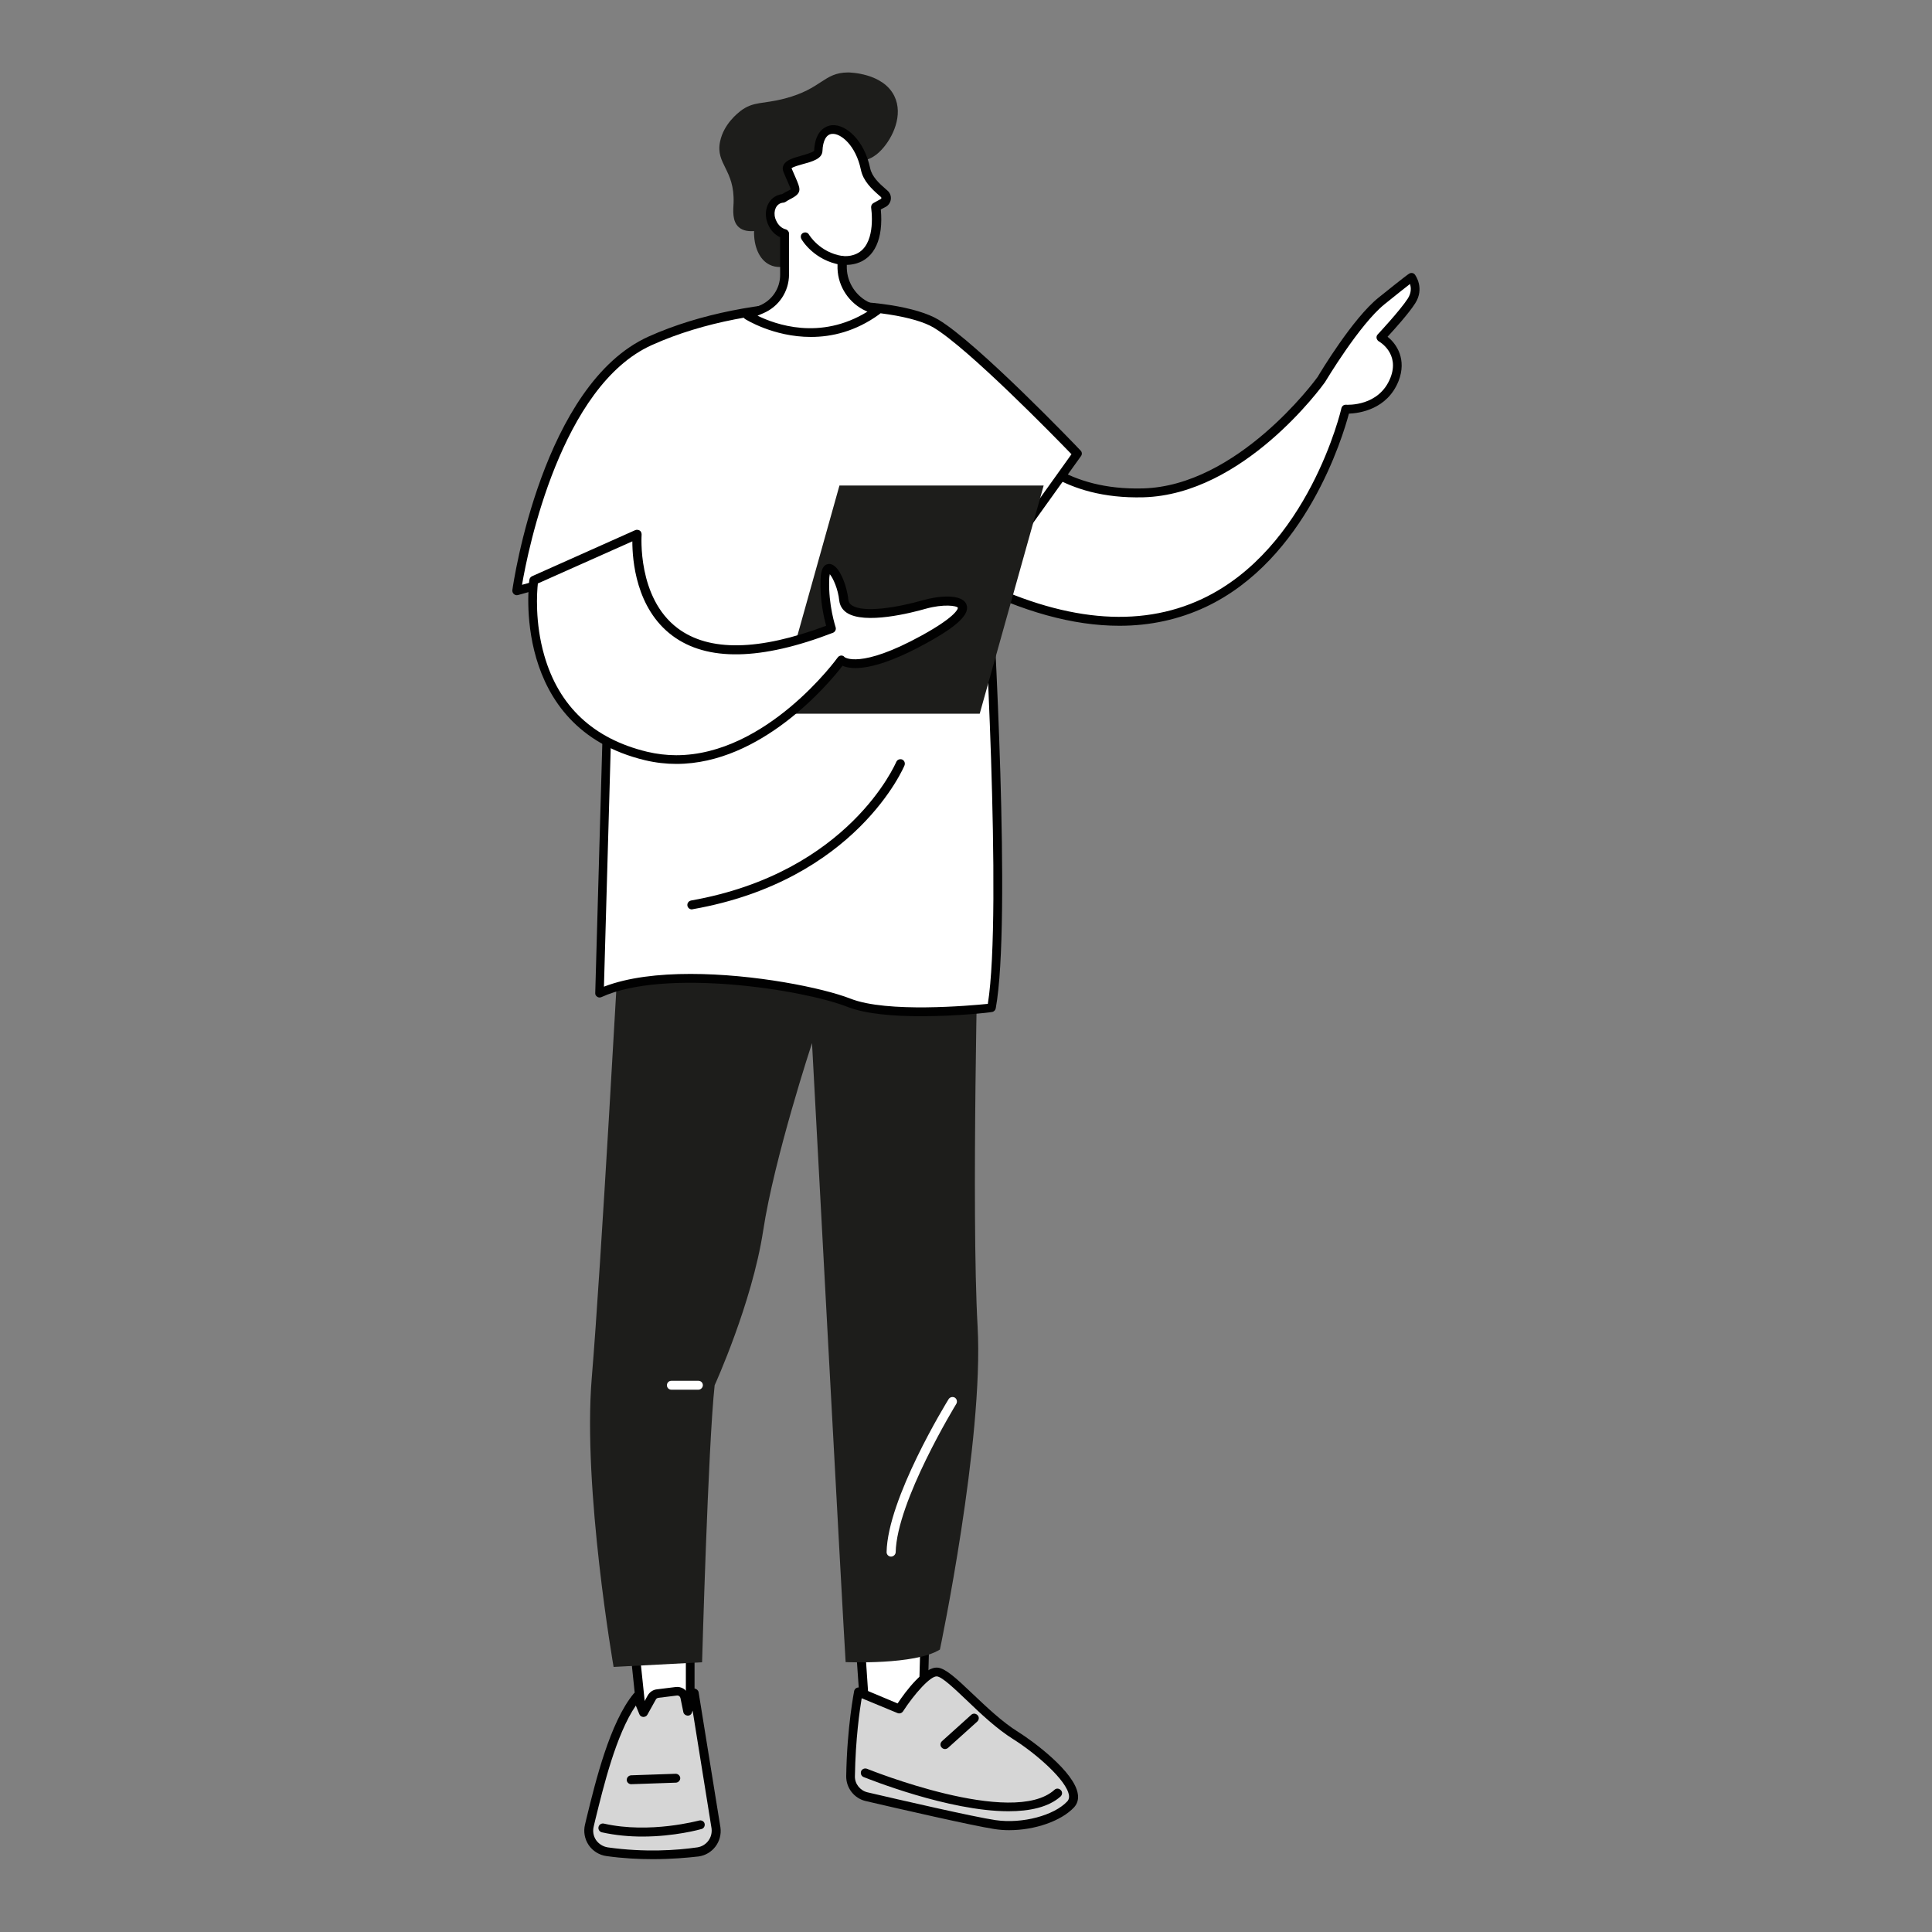
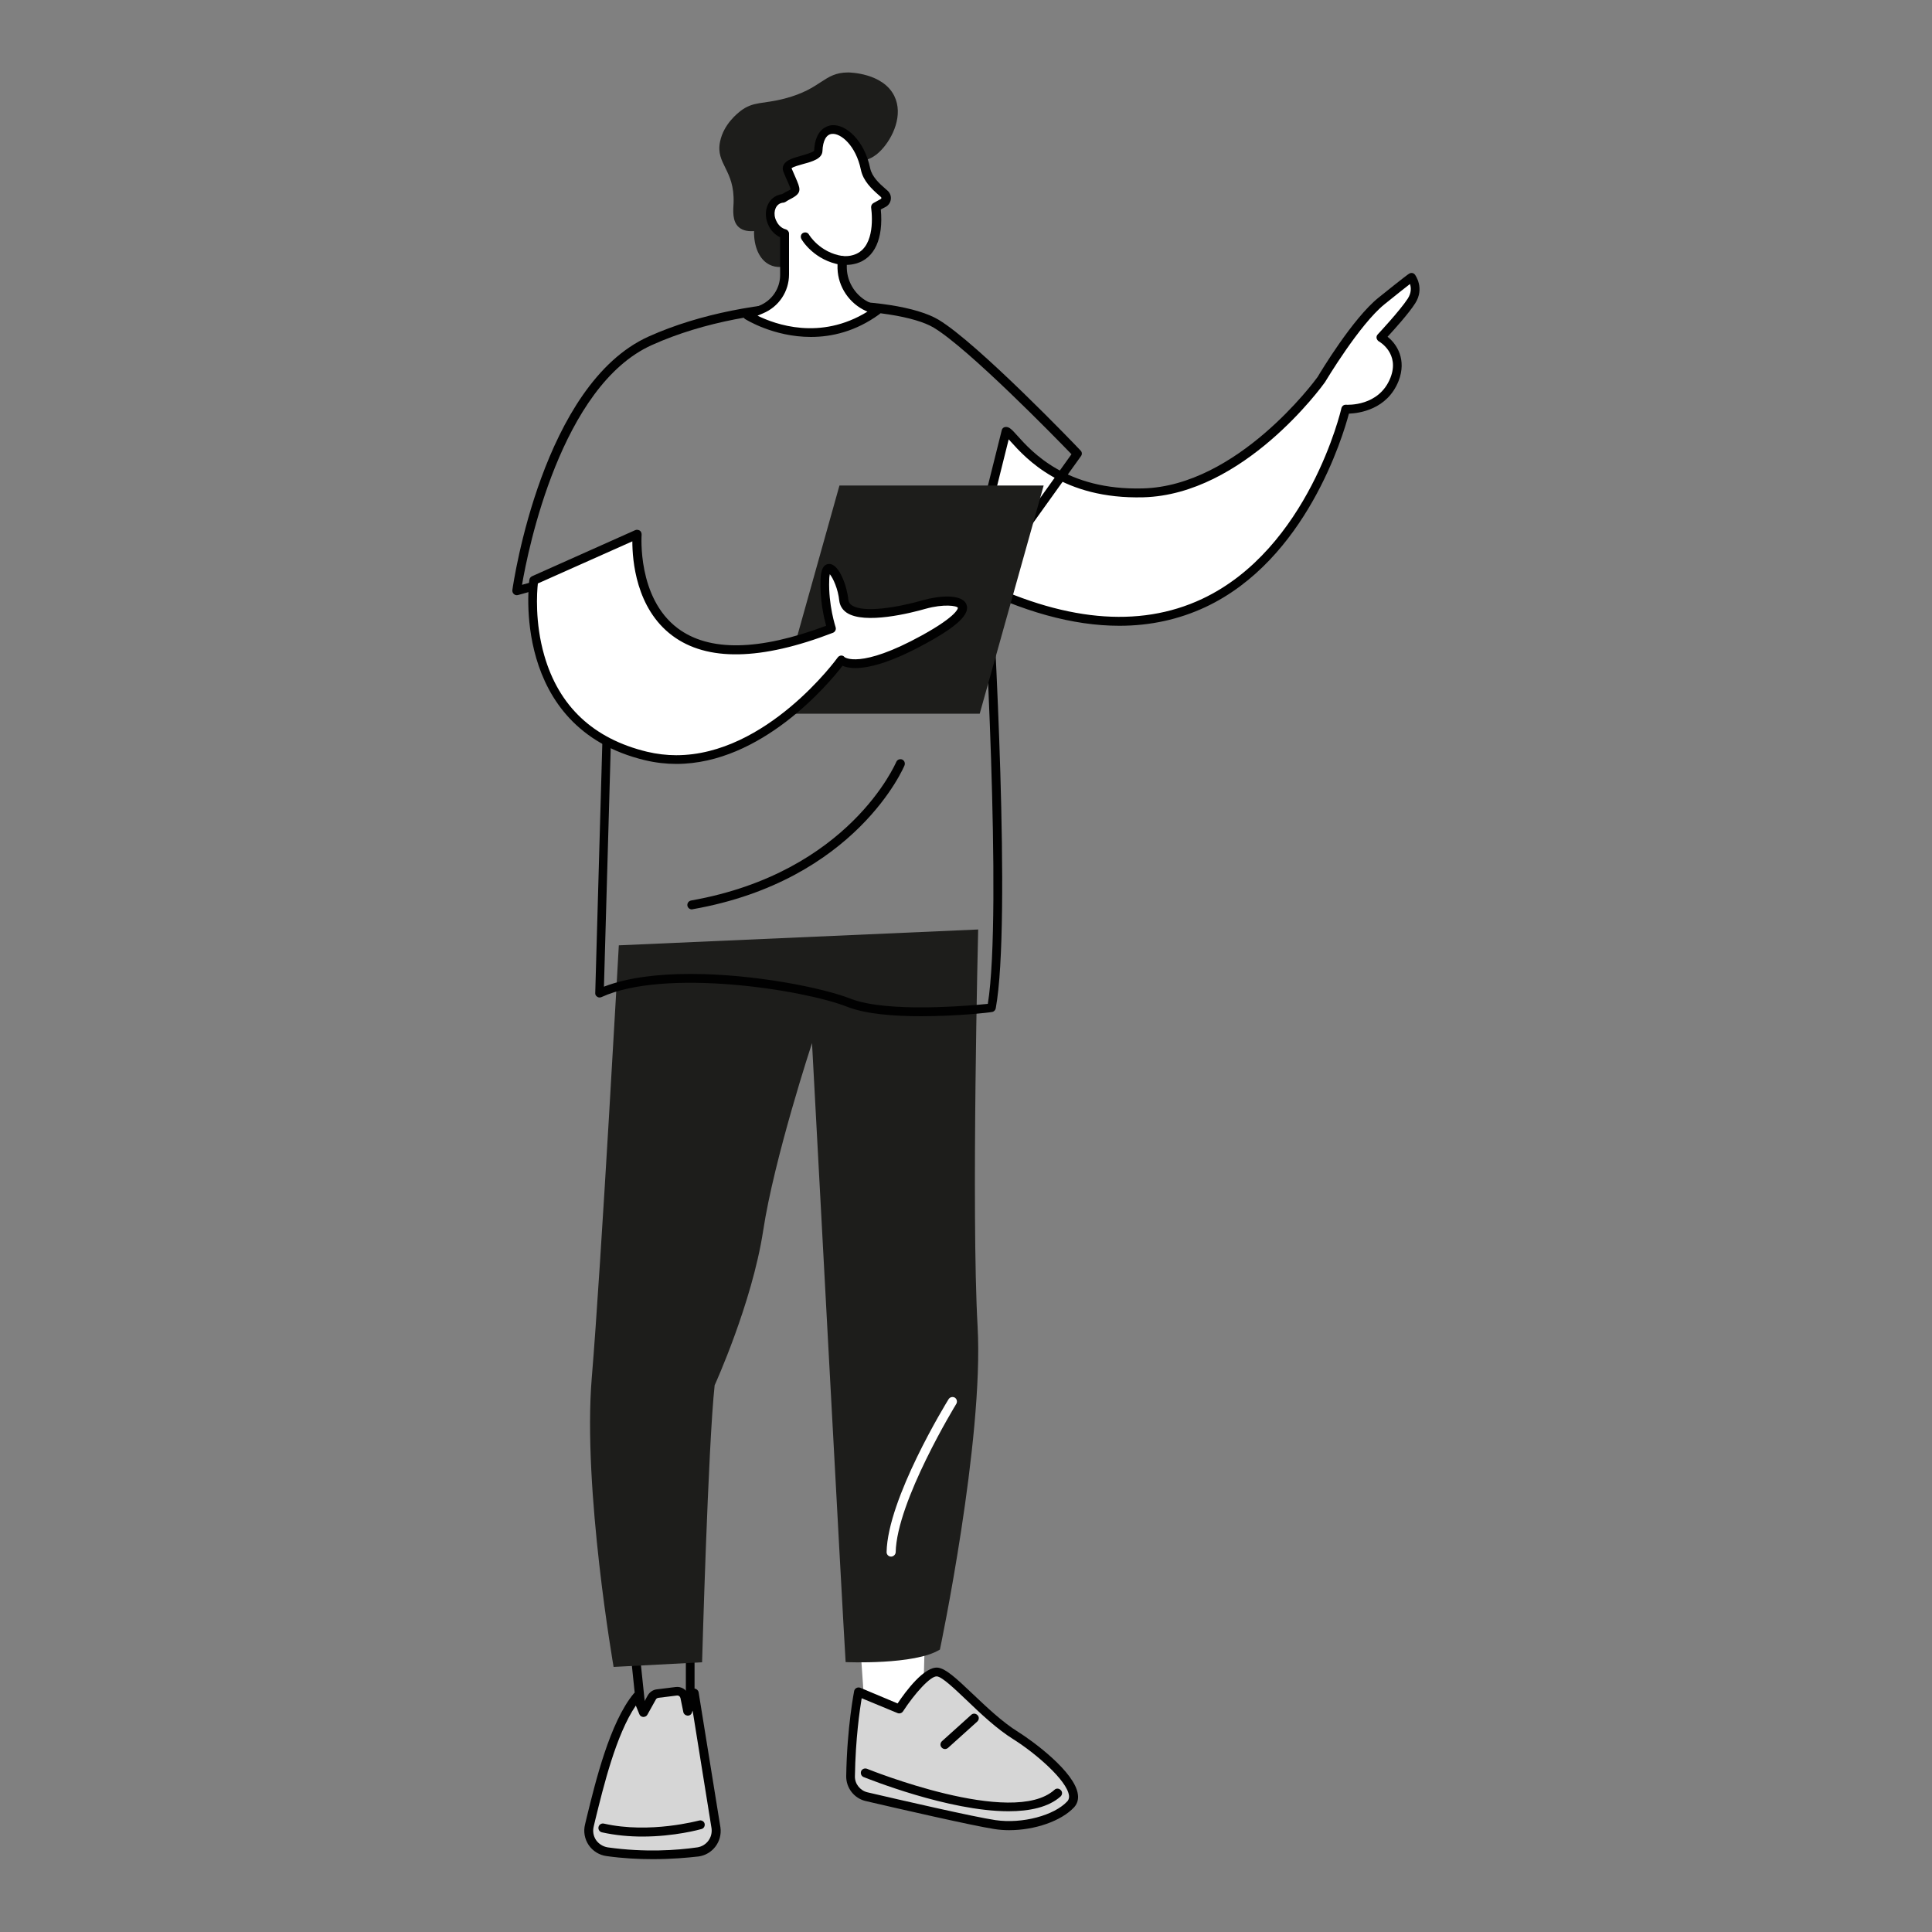
<svg xmlns="http://www.w3.org/2000/svg" id="Layer_1" x="0px" y="0px" viewBox="0 0 1000 1000" xml:space="preserve">
  <rect x="0" y="0" width="1000" height="1000" fill="#808080" stroke="none" />
  <g>
    <g>
      <g>
-         <polygon fill="#FFFFFF" points="328.7,855.6 332.6,892.1 357.2,894.9 357.2,851.7    " />
        <path fill="#010101" d="M357.2,897.2c-0.1,0-0.2,0-0.3,0l-24.7-2.9c-1.1-0.1-1.9-1-2-2l-3.8-36.5c-0.1-1.2,0.7-2.4,2-2.5    l28.5-3.9c0.7-0.1,1.3,0.1,1.8,0.5c0.5,0.4,0.8,1.1,0.8,1.7v43.2c0,0.7-0.3,1.3-0.8,1.7C358.3,897,357.8,897.2,357.2,897.2z     M334.7,890l20.3,2.4v-38l-23.7,3.2L334.7,890z" />
      </g>
      <g>
        <path fill="#D6D6D6" d="M361.1,958.4c-10.3,1.4-27.1,2.7-46.9,0c-6.5-0.9-10.8-7.2-9.2-13.5c4.4-17.7,11.9-51.3,24.7-66.8    l3.2,8.4l4.4-7.9c0.6-1.1,1.7-1.8,2.9-2l9.7-1.2c2-0.3,3.9,1.1,4.3,3.1l1.5,7.3l3.4-9.6l11.3,70    C371.2,952.1,367.1,957.6,361.1,958.4z" />
        <path fill="#010101" d="M337.8,962.3c-7.2,0-15.3-0.4-23.9-1.6c-3.7-0.5-7.1-2.6-9.2-5.7c-2.1-3.1-2.8-7-1.9-10.6l0.9-3.8    c4.5-18.3,11.9-49,24.3-64c0.5-0.6,1.3-0.9,2.1-0.8c0.8,0.1,1.5,0.7,1.8,1.5l1.4,3.8l2-3.6c1-1.7,2.7-2.9,4.7-3.1l9.7-1.2    c3-0.4,5.8,1.4,6.7,4.2l0.7-1.9c0.3-1,1.4-1.6,2.4-1.5c1,0.1,1.9,0.9,2.1,1.9l11.3,70c1,7.3-4.1,14-11.3,15    C355.4,961.6,347.3,962.3,337.8,962.3z M329.1,882.8c-10.3,15.1-16.8,42.2-20.9,58.8l-0.9,3.8c-0.6,2.4-0.2,4.9,1.2,7    c1.4,2,3.6,3.4,6.1,3.8c19.3,2.7,35.8,1.5,46.3,0c4.7-0.7,8-5,7.4-9.8l-9.8-61l-0.4,1.1c-0.3,1-1.3,1.6-2.3,1.5    c-1-0.1-1.9-0.8-2.1-1.8l-1.5-7.3c-0.2-0.8-0.9-1.4-1.8-1.3l-9.7,1.2c-0.5,0.1-1,0.4-1.2,0.8l-4.4,7.9c-0.4,0.8-1.3,1.2-2.2,1.2    c-0.9-0.1-1.7-0.6-2-1.5L329.1,882.8z" />
      </g>
      <path fill="#010101" d="M332.5,950.6c-6.6,0-13.8-0.6-21-2.2c-1.2-0.3-2-1.5-1.7-2.8c0.3-1.2,1.5-2,2.8-1.7   c23.9,5.4,49-1.6,49.3-1.6c1.2-0.3,2.5,0.4,2.8,1.6c0.3,1.2-0.4,2.5-1.6,2.8C362.4,946.9,349.2,950.6,332.5,950.6z" />
-       <path fill="#010101" d="M326.7,923.5c-1.2,0-2.3-1-2.3-2.2c0-1.3,1-2.3,2.2-2.4l23.1-0.8c1.3,0,2.3,1,2.4,2.2c0,1.3-1,2.3-2.2,2.4   L326.7,923.5C326.7,923.5,326.7,923.5,326.7,923.5z" />
      <g>
        <polygon fill="#FFFFFF" points="444.2,836.2 447.9,889.4 477.6,889.4 479,836.2    " />
-         <path fill="#010101" d="M477.6,891.7h-29.7c-1.2,0-2.2-0.9-2.3-2.1l-3.7-53.2c0-0.6,0.2-1.3,0.6-1.7c0.4-0.5,1-0.7,1.7-0.7H479    c0.6,0,1.2,0.3,1.6,0.7c0.4,0.4,0.7,1,0.7,1.7l-1.4,53.2C479.9,890.7,478.8,891.7,477.6,891.7z M450.1,887.1h25.3l1.3-48.6h-29.9    L450.1,887.1z" />
      </g>
      <g>
        <path fill="#D6D6D6" d="M440.2,919.4c-0.1,5,3.4,9.5,8.3,10.6c17.1,4,55.5,12.8,66.4,14.4c14.2,2.1,31.7-2.2,39.2-10.6    c7.5-8.3-16.8-28.2-28.4-35.4c-17.2-10.7-33.7-32-40.6-32.9c-6.9-1-19.8,19.1-19.8,19.1l-21.1-8.9    C444.2,875.8,440.6,893.9,440.2,919.4z" />
        <path fill="#010101" d="M522.3,947.3c-2.6,0-5.2-0.2-7.7-0.6c-11.1-1.7-50.3-10.7-66.6-14.5c-5.9-1.4-10.1-6.8-10-12.9    c0.4-25.5,4.1-43.9,4.1-44c0.1-0.7,0.6-1.3,1.2-1.6c0.6-0.3,1.3-0.4,2-0.1l19.3,8.1c4.1-6.2,14-19.5,21-18.5    c4,0.6,9.1,5.2,17.8,13.5c7.2,6.8,15.3,14.6,23.7,19.8c7.5,4.7,29.2,20.6,30.8,32.2c0.4,2.6-0.3,4.9-1.9,6.7    C549.3,942.6,535.6,947.3,522.3,947.3z M446,879c-1,6-3.2,21.1-3.5,40.4c-0.1,3.9,2.7,7.4,6.5,8.3c16.3,3.8,55.3,12.8,66.3,14.4    c13.8,2,30.4-2.4,37.2-9.8c0.4-0.5,1-1.3,0.8-3c-1.1-7.9-17.4-21.9-28.7-29c-8.8-5.5-17.1-13.4-24.4-20.4    c-6.1-5.8-12.5-11.9-15.2-12.2c-3.3-0.4-11.7,9-17.6,18.1c-0.6,0.9-1.8,1.3-2.8,0.9L446,879z M440.2,919.4L440.2,919.4    L440.2,919.4z" />
      </g>
      <path fill="#010101" d="M522,937.5c-31.1,0-72.6-16.8-75-17.7c-1.2-0.5-1.7-1.8-1.3-3c0.5-1.2,1.8-1.7,3-1.3   c0.8,0.3,75.4,30.5,97.1,10.9c0.9-0.9,2.4-0.8,3.3,0.2c0.9,0.9,0.8,2.4-0.2,3.3C542.7,935.4,533,937.5,522,937.5z" />
      <path fill="#010101" d="M489.1,905.3c-0.6,0-1.3-0.3-1.7-0.8c-0.9-0.9-0.8-2.4,0.2-3.3l15.1-13.6c0.9-0.9,2.4-0.8,3.3,0.2   c0.9,0.9,0.8,2.4-0.2,3.3l-15.1,13.6C490.2,905.1,489.7,905.3,489.1,905.3z" />
      <path fill="#1D1D1B" d="M320.3,489.3c0,0-9.2,166.4-14,223.8c-4.8,57.4,11.3,149.7,11.3,149.7l45.8-2.4c0,0,3.1-112.2,6.5-143.4   c0,0,19.3-42.3,25.1-79.9c5.7-37.7,25.3-97.2,25.3-97.2s15.9,297.1,17.4,320.4c0,0,35.9,1.6,48.8-6.5c0,0,22.8-108.3,19.5-167.3   c-3.3-58.9,0.3-205.4,0.3-205.4L320.3,489.3z" />
-       <path fill="#FFFFFF" d="M361.5,719.3h-14c-1.3,0-2.3-1-2.3-2.3c0-1.3,1-2.3,2.3-2.3h14c1.3,0,2.3,1,2.3,2.3   C363.8,718.2,362.7,719.3,361.5,719.3z" />
      <path fill="#FFFFFF" d="M461.2,805.7C461.2,805.7,461.2,805.7,461.2,805.7c-1.3,0-2.3-1.1-2.3-2.3c0.5-27.7,30.8-77.1,32.1-79.2   c0.7-1.1,2.1-1.4,3.2-0.8c1.1,0.7,1.4,2.1,0.8,3.2c-0.3,0.5-30.9,50.5-31.4,76.9C463.5,804.7,462.4,805.7,461.2,805.7z" />
    </g>
    <g>
      <g>
        <path fill="#FFFFFF" d="M520.8,223.2c3.3-0.3,19.7,33.3,70.9,31.8c51.2-1.4,92.3-58.7,92.3-58.7s17.7-29.8,31.1-40.6    c13.4-10.8,15.5-12.2,15.5-12.2s4.2,5.6,0,12.2c-4.2,6.6-15.8,18.9-15.8,18.9s12.8,7,7,21.7c-6.6,16.8-25.3,15.5-25.3,15.5    s-38,168.1-194.9,88.2L520.8,223.2z" />
        <path fill="#010101" d="M579.4,323.9c-24,0-50.3-7.3-78.9-21.8c-1-0.5-1.4-1.6-1.2-2.6l19.2-76.8c0.2-1,1.1-1.7,2.1-1.7    c1.8-0.1,3.1,1.3,5.8,4.3c7.7,8.6,25.6,28.6,65.2,27.5c48.7-1.3,88.7-55.3,90.4-57.7c1.3-2.2,18.2-30.4,31.6-41.1    c13.3-10.7,15.6-12.3,15.7-12.3c1-0.7,2.4-0.5,3.1,0.5c0.2,0.3,5.1,7,0.1,14.8c-3.3,5.2-10.8,13.5-14.3,17.3    c4.8,3.8,10,11.8,5.7,22.9c-5.9,14.8-20.4,16.7-25.7,16.9c-3.1,11.6-22.1,75.6-74.2,100.1C610.3,320.6,595.4,323.9,579.4,323.9z     M504.3,298.8c45.5,22.8,85.1,26.6,117.9,11.2c55.1-25.9,72-98,72.1-98.7c0.3-1.1,1.2-1.9,2.4-1.8c0.7,0,17.1,1,23-14    c4.9-12.5-5.6-18.6-6-18.8c-0.6-0.3-1-1-1.2-1.7c-0.1-0.7,0.1-1.4,0.6-1.9c0.1-0.1,11.5-12.3,15.6-18.6c1.9-3,1.7-5.7,1.1-7.5    c-2.1,1.6-6,4.7-13.2,10.5c-12.9,10.4-30.4,39.7-30.6,40c0,0.1-0.1,0.1-0.1,0.2c-1.7,2.4-42.3,58.3-94.1,59.7    c-41.7,1.1-60.7-20-68.8-29c-0.3-0.3-0.6-0.7-0.9-1L504.3,298.8z" />
      </g>
      <g>
-         <path fill="#FFFFFF" d="M267.5,305.8c0,0,14.8-105,69.1-129.4c54.3-24.4,127.7-21,148-8.8c20.3,12.2,73.1,67.3,73.1,67.3L511,300    c0,0,10.7,175.3,2.2,221.6c0,0-51.9,6.1-73.9-2.6c-22-8.7-94.4-20.8-129-4.9l6.3-222L267.5,305.8z" />
        <path fill="#010101" d="M476.7,526c-13.9,0-28.6-1.1-38.2-4.9c-22.7-8.9-94.3-20.1-127.2-5c-0.7,0.3-1.6,0.3-2.2-0.2    c-0.7-0.4-1.1-1.2-1-2l6.2-218.8L268.1,308c-0.8,0.2-1.6,0-2.1-0.5c-0.6-0.5-0.9-1.3-0.8-2.1c0.6-4.3,15.7-106.5,70.5-131.2    c53.8-24.2,128.1-21.9,150.1-8.7c20.3,12.2,71.4,65.4,73.5,67.7c0.8,0.8,0.9,2,0.2,2.9l-46.2,64.5c0.9,14.6,10.3,176.4,2.1,221.3    c-0.2,1-1,1.8-2,1.9C512.3,524.1,495.2,526,476.7,526z M357.4,504.1c33,0,68.5,7.2,82.8,12.8c19,7.5,62,3.6,71.1,2.7    c7.7-47.9-2.4-217.6-2.6-219.4c0-0.5,0.1-1.1,0.4-1.5l45.5-63.6c-8.3-8.6-53.3-54.7-71.3-65.5c-18.9-11.4-91.8-15.4-145.9,9    c-47,21.1-64.1,105.8-67.2,124.1l45.7-12.7c0.7-0.2,1.5,0,2,0.4c0.6,0.5,0.9,1.1,0.9,1.9l-6.2,218.4    C325,505.9,340.9,504.1,357.4,504.1z" />
      </g>
      <path fill="#010101" d="M358.1,470.7c-1.1,0-2.1-0.8-2.3-1.9c-0.2-1.3,0.6-2.4,1.9-2.7c82-14.5,105.9-71.2,106.2-71.7   c0.5-1.2,1.8-1.7,3-1.3c1.2,0.5,1.7,1.8,1.3,3c-0.2,0.6-25,59.6-109.6,74.5C358.3,470.7,358.2,470.7,358.1,470.7z" />
      <polygon fill="#1D1D1B" points="507.1,369.4 401.4,369.4 434.5,251.3 540.2,251.3   " />
      <g>
        <path fill="#FFFFFF" d="M276.3,300.4l53.5-23.9c0,0-7.5,90.6,100.7,48.8c0,0-4-11.6-3.4-25.2c0.6-13.6,8.7-0.4,9.8,10.6    c1.1,11.1,26.5,6.6,41.8,2.2c15.3-4.4,35.3-1.5,0,18c-35.3,19.5-43,10.8-43,10.8s-45.1,63.1-101.2,49.7    C265.4,374.8,276.3,300.4,276.3,300.4z" />
        <path fill="#010101" d="M350.1,395.4c-5.3,0-10.7-0.6-16.2-1.9c-70.2-16.8-60-92.7-59.9-93.4c0.1-0.8,0.6-1.4,1.3-1.8l53.5-23.9    c0.7-0.3,1.6-0.2,2.3,0.2s1,1.3,1,2.1c0,0.3-2.4,32.7,18.7,48.5c16.3,12.2,42.1,11.7,76.8-1.3c-1.1-4.1-3.3-13.4-2.9-24    c0.1-1.9,0.3-7.9,4.4-8c0,0,0.1,0,0.1,0c5.3,0,9.3,12,9.9,18.5c0.1,1.2,0.7,2.2,1.8,2.9c6.1,4.1,23.8,1.1,37.1-2.7    c7.7-2.2,19.9-3.4,22.2,2.2c2,4.9-4.3,11.1-20.5,20c-27.3,15.1-39.1,13.8-43.6,11.8C429.1,353.7,394.2,395.4,350.1,395.4z     M278.4,302c-0.5,4.4-1.6,20.2,3.3,37.2c7.6,26.5,25.5,43.2,53.2,49.9c5.1,1.2,10.2,1.8,15.1,1.8c46.8,0,83.2-50,83.6-50.6    c0.4-0.6,1.1-0.9,1.7-1c0.7,0,1.4,0.2,1.8,0.8c0,0,7.9,6.5,40.2-11.3c18.8-10.4,18.5-14.2,18.5-14.2c-0.5-1.1-7.4-2.1-16.7,0.5    c-7.3,2.1-31.6,8.3-40.9,2c-2.2-1.5-3.5-3.7-3.8-6.2c-0.6-6-3.2-11.7-4.9-13.7c-0.1,0.6-0.3,1.5-0.3,3c-0.5,13,3.3,24.3,3.3,24.4    c0.4,1.2-0.2,2.4-1.3,2.9c-37.3,14.4-65.3,14.9-83.2,1.5c-18.9-14.1-20.7-39.2-20.7-48.8L278.4,302z" />
      </g>
    </g>
    <g>
      <path fill="#1D1D1B" d="M419,131.2c-4.6,4.2-13.6,9.4-20.7,5.8c-5.3-2.6-8.2-9.5-8-17.4c-2.4,0.2-5.6,0-7.9-2   c-3.5-3.1-2.9-8.8-2.7-12.6c0.6-17.3-9.4-20-7-31.7c1.9-9.2,9.2-14.7,10.5-15.8c6.8-5.2,11.5-3.5,23-6.5   c19.4-5.1,20-13.4,32.7-13.5c0.7,0,18.1,0.2,24,12.2c4.8,9.8-0.8,21.6-6.6,27.8c-7.5,8.1-12.9,4.1-20.4,10.8   C422.8,100.4,432.7,118.7,419,131.2z" />
      <g>
        <path fill="#FFFFFF" d="M457.7,100.3l-0.8-0.7c-3.8-3.3-7.8-7.1-8.8-12.1c-4.3-21.1-23.6-28.7-24.5-9.4    c-0.2,4.9-18.1,4.6-15.9,9.8c5.5,13.4,5.6,9.8-2.1,14.7c-0.9,0-1.8,0.2-2.6,0.6c-4,1.9-5.4,7.3-3.2,12.1c1.4,2.9,3.8,4.9,6.3,5.7    v21.1c0,7.9-4.8,15-12.1,18l-7.1,2.9c0,0,33.2,21.7,67-2.1l-4.5-2c-7.9-3.6-13.1-11.3-13.4-20l0-4.1c2.3,0.2,4.5,0,6.5-0.5    c9.4-2.7,12.6-13.6,11-27.1l3.8-2.1C458.9,104.1,459.2,101.7,457.7,100.3z" />
        <path fill="#010101" d="M419.7,174.4c-19.5,0-33.9-9.2-34.1-9.3c-0.7-0.5-1.1-1.3-1-2.1c0.1-0.9,0.6-1.6,1.4-1.9l7.1-2.9    c6.5-2.7,10.7-8.9,10.7-15.9v-19.5c-2.6-1.2-4.8-3.4-6.1-6.3c-2.8-6-0.9-12.8,4.3-15.2c0.9-0.4,1.8-0.7,2.8-0.8    c1.2-0.8,2.2-1.3,3.1-1.7c0.5-0.3,1.1-0.6,1.4-0.8c-0.2-0.7-0.9-2.4-1.7-4.2c-0.6-1.3-1.3-2.9-2.1-4.9c-0.5-1.2-0.5-2.4,0.1-3.5    c1.3-2.6,4.9-3.6,9.1-4.8c2.1-0.6,6.1-1.7,6.7-2.6c0.5-11.6,7.2-13,9.2-13.2c7.2-0.6,16.8,7.8,19.8,22.3    c0.9,4.3,4.6,7.8,8.1,10.8l0.8,0.7c1.3,1.1,2,2.8,1.8,4.5c-0.2,1.7-1.2,3.2-2.7,4l-2.5,1.3c1.4,15.1-3.2,25.3-12.8,28    c-1.5,0.4-3.1,0.7-4.8,0.7l0,1.7c0.2,7.7,5,14.8,12,17.9l4.5,2c0.8,0.3,1.3,1.1,1.3,1.9c0.1,0.8-0.3,1.6-1,2.1    C442.8,171.6,430.5,174.4,419.7,174.4z M392.1,163.4c9.2,4.5,32.4,13,56.9-2.1l-0.7-0.3c-8.7-3.9-14.5-12.5-14.8-22l0-4.2    c0-0.6,0.3-1.3,0.7-1.7c0.5-0.4,1.1-0.7,1.8-0.6c2.1,0.2,4,0,5.6-0.5c10.7-3.1,10.1-18.3,9.3-24.6c-0.1-0.9,0.4-1.9,1.2-2.3    l3.8-2.1c0.2-0.1,0.3-0.3,0.3-0.5c0-0.1,0-0.3-0.2-0.5c0,0,0,0,0,0l-0.8-0.7c-4-3.5-8.4-7.6-9.6-13.4    c-2.6-12.6-10.4-19-14.9-18.6c-3,0.2-4.8,3.5-5,8.9c-0.2,4-5.2,5.4-10,6.7c-2,0.6-5.2,1.4-6,2.2c0.8,1.8,1.4,3.3,2,4.6    c2.6,6,3.5,8-1.8,10.9c-0.9,0.5-2,1-3.3,1.9c-0.3,0.2-0.7,0.3-1.1,0.4c-0.6,0-1.2,0.2-1.7,0.4c-2.8,1.3-3.8,5.4-2,9    c1,2.2,2.8,3.9,4.9,4.4c1,0.3,1.7,1.2,1.7,2.2v21.1c0,8.9-5.3,16.8-13.5,20.2L392.1,163.4z" />
      </g>
      <path fill="#010101" d="M435.8,137.1c-0.1,0-0.2,0-0.4,0c-14-2.2-20.4-12.9-20.6-13.4c-0.6-1.1-0.3-2.5,0.8-3.1   c1.1-0.6,2.5-0.3,3.1,0.8c0.1,0.2,5.6,9.3,17.3,11.1c1.3,0.2,2.1,1.4,1.9,2.6C437.9,136.3,437,137.1,435.8,137.1z" />
    </g>
  </g>
</svg>